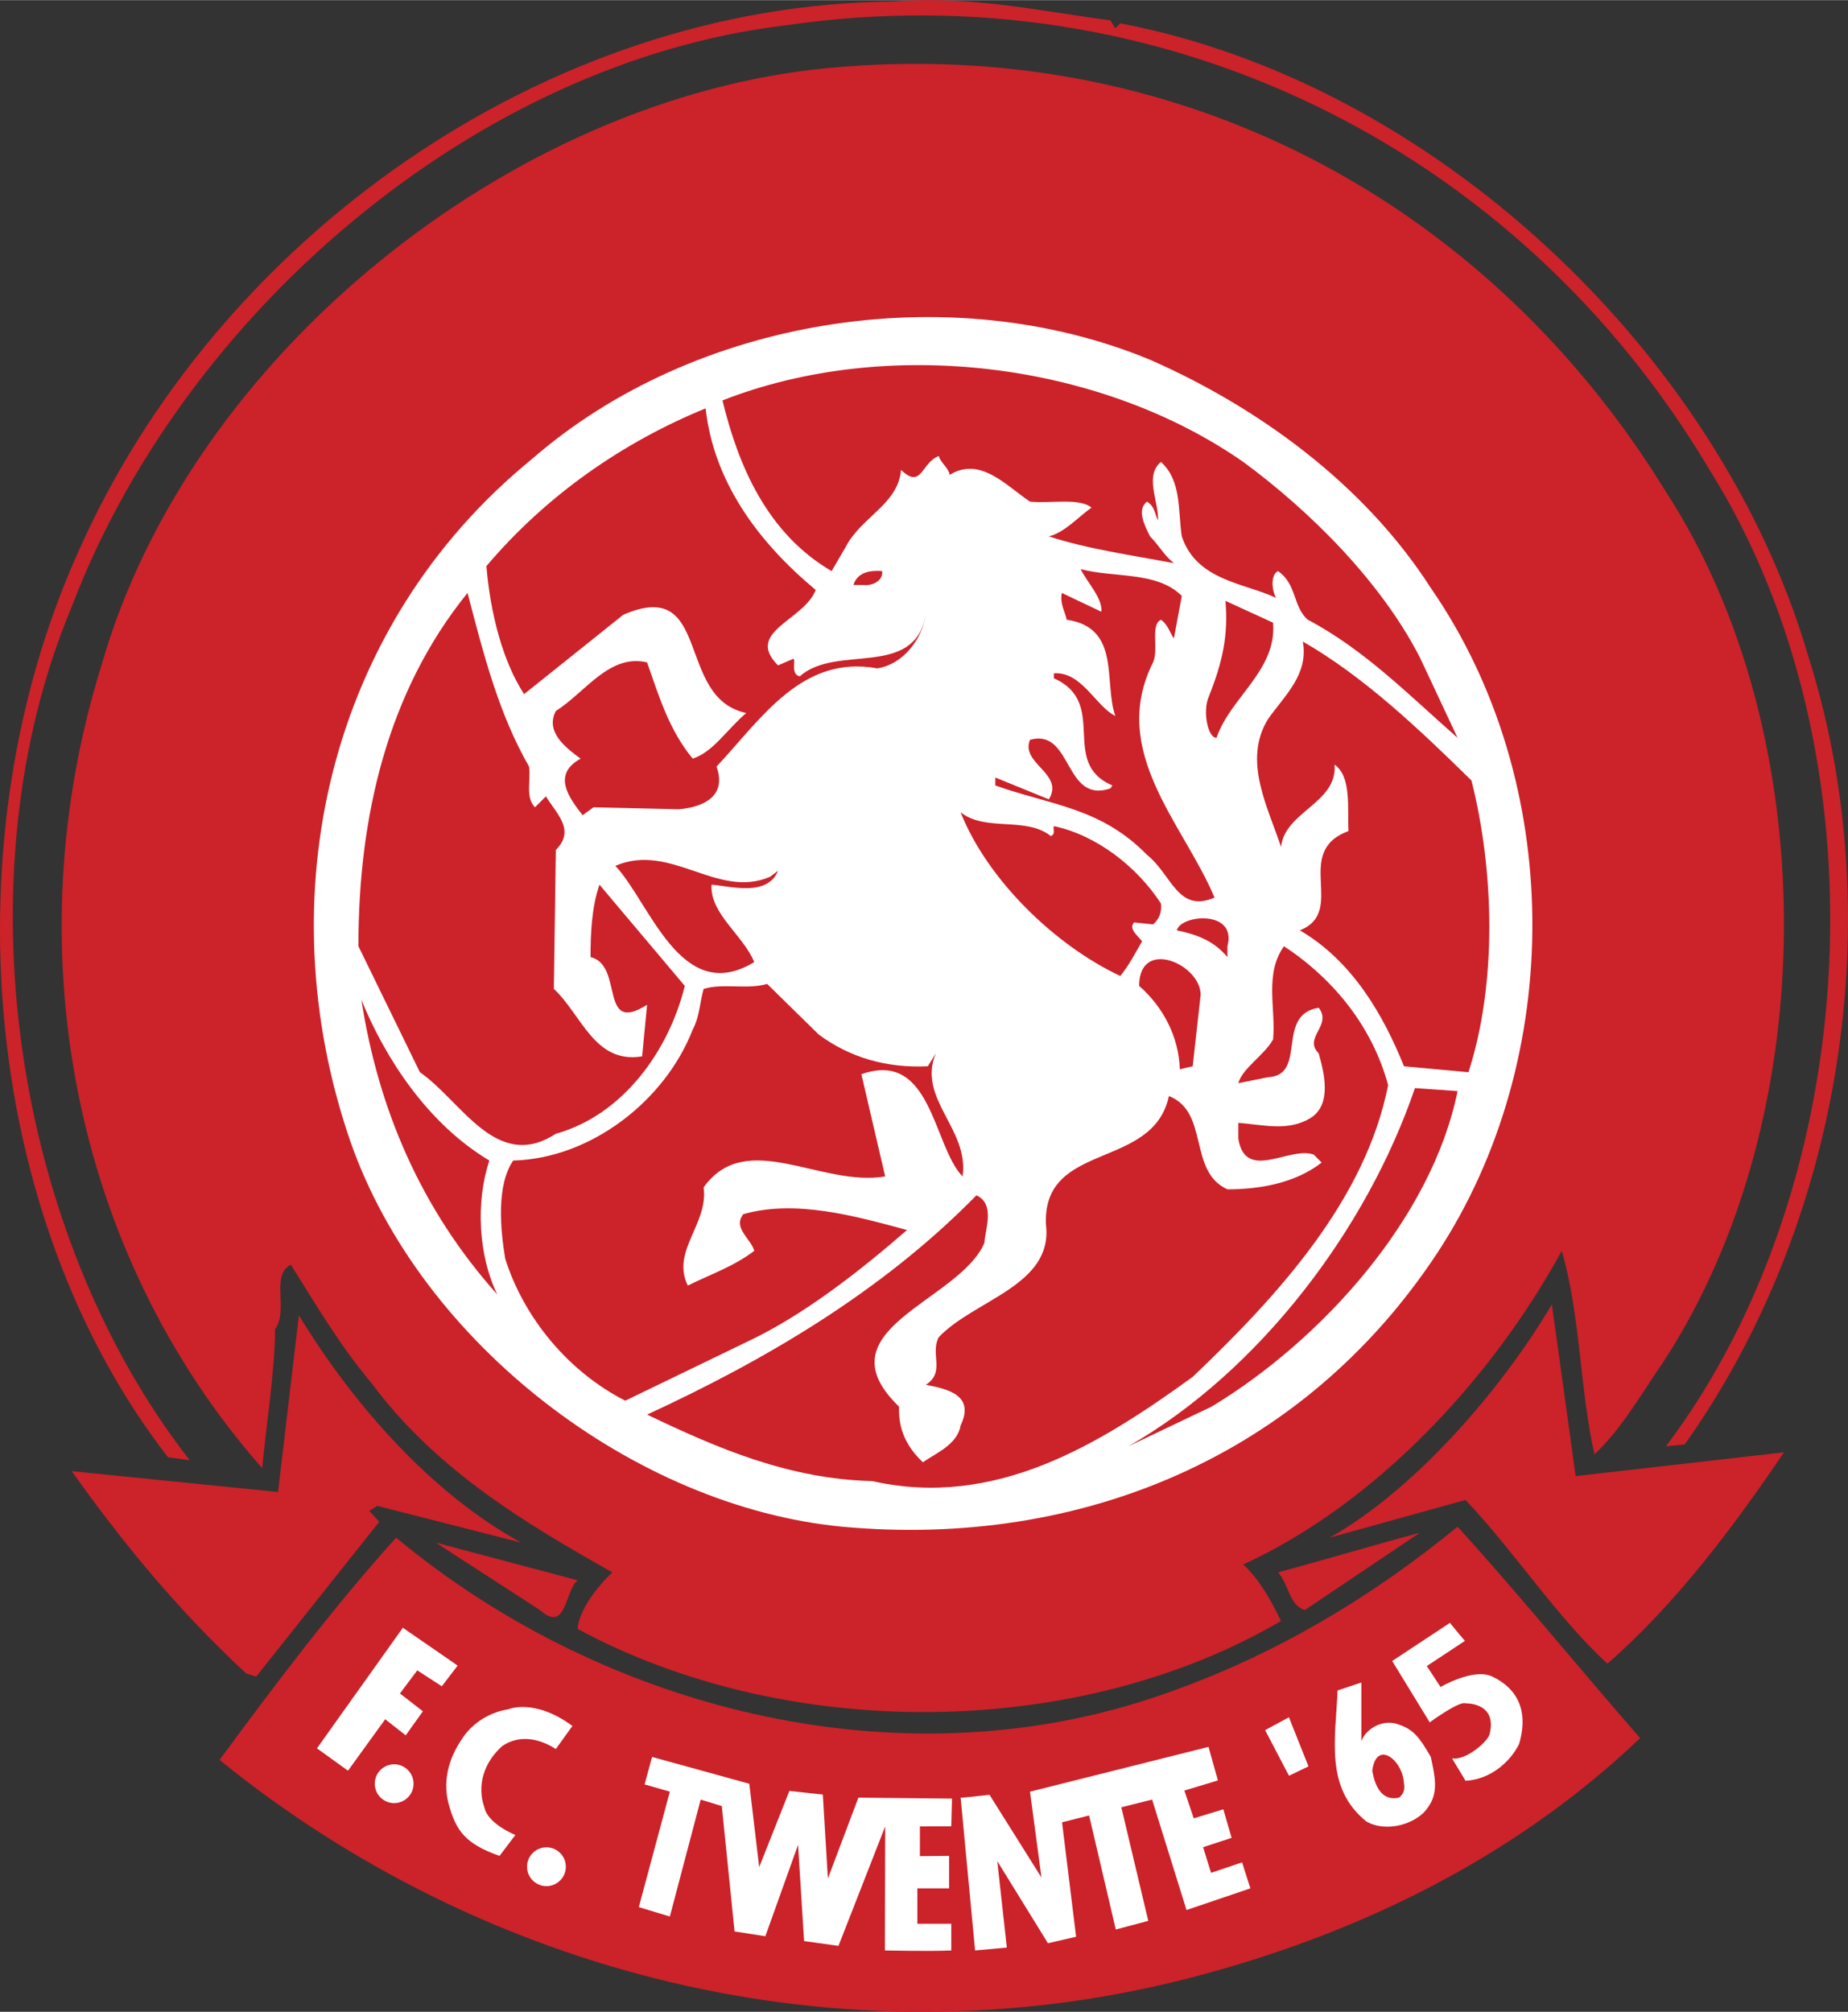
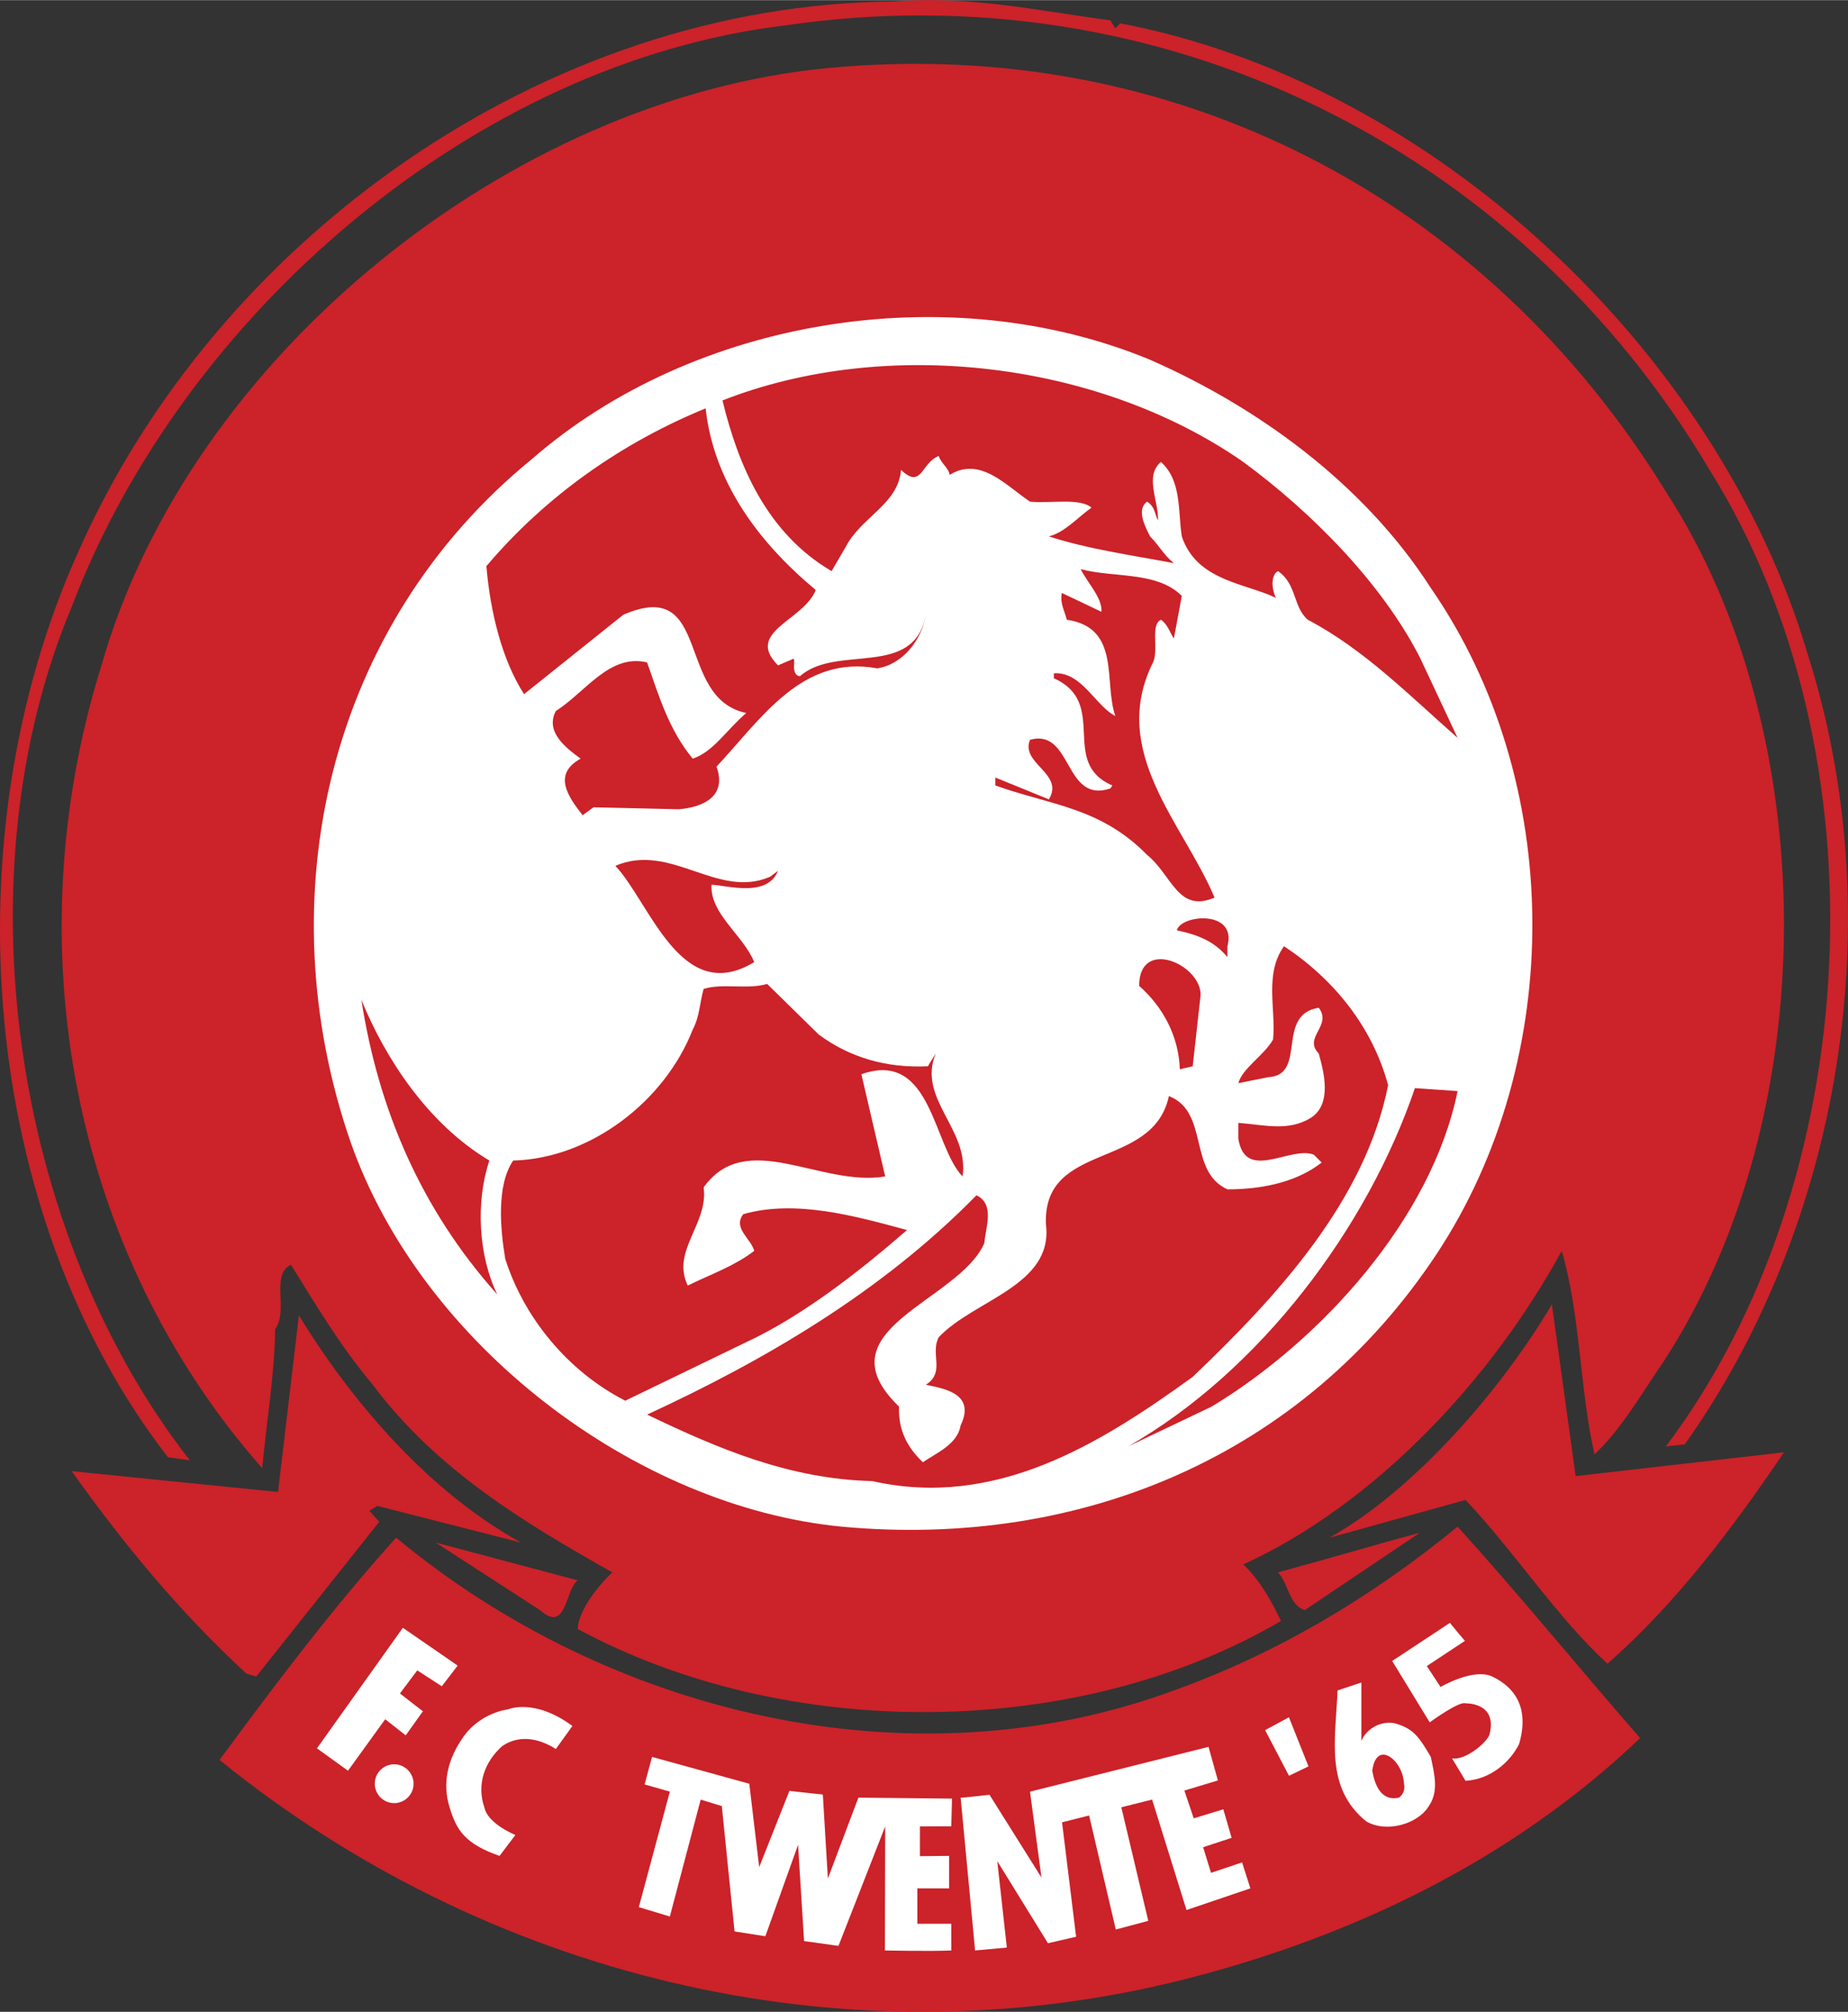
<svg xmlns="http://www.w3.org/2000/svg" width="2297" height="2500" viewBox="0 0 195.451 212.694">
  <rect x="0" y="0" width="195.451" height="212.694" fill="#333333" stroke="none" />
  <path d="M117.437 2.137l.524.839.524-.524c33.05 6.295 63.267 34.728 72.71 66.729 8.918 28.014 3.462 60.329-13.01 83.517l-1.994.21c20.984-27.804 23.502-73.13 4.617-103.242-20.354-34.309-58.335-52.775-97.681-47.004C50.288 6.543 19.336 33.194 7.585 64.145-4.271 92.369 1.29 130.35 20.07 154.376l-2.308-.315c-20.04-25.915-22.978-65.68-9.548-95.583C22.798 25.325 57.527.458 94.459.144c8.184-.63 15.108.943 22.978 1.993z" fill="#cc2229" />
  <path d="M176.192 51.974c16.577 25.496 16.787 65.785-.21 91.911-2.308 3.357-4.512 7.239-7.345 9.862-1.573-6.924-1.469-14.688-3.462-21.509-7.45 13.64-19.725 26.755-33.68 33.155 1.679 1.574 2.938 3.777 3.987 5.98-21.509 12.591-52.25 12.8-74.389.839.105-1.889 1.993-4.407 3.672-5.98-8.918-5.036-18.571-10.702-25.496-20.04-3.357-3.987-5.875-8.289-8.498-12.485-2.204 1.049-.21 4.827-1.679 6.819 0 4.302-.944 10.178-1.364 14.689C7.585 132.343 1.5 99.923 10.732 70.335 20.07 37.6 54.065 10.321 87.639 7.173c36.513-3.462 69.457 13.745 88.553 44.801z" fill="#cc2229" />
  <path d="M151.326 62.152c14.164 20.459 14.269 49.731.629 70.401-14.164 21.404-37.666 31.162-62.847 28.854-22.033-2.099-44.591-19.411-52.041-40.709-8.918-25.811-2.413-54.559 19.201-72.186 17.102-14.898 44.066-19.305 65.365-10.492 11.227 4.931 22.558 13.01 29.693 24.132z" fill="#fff" />
  <path d="M150.171 69.496l3.987 8.499c-5.141-4.512-9.862-9.338-15.843-12.485-1.574-1.364-1.154-3.777-3.148-5.141-.839.419-.63 2.098-.209 2.833-3.253-1.574-8.394-1.784-9.968-6.505-.419-2.729 0-5.876-2.203-7.869-1.784 1.469-.21 4.197-.315 6.19-.315-.629-.315-1.469-1.154-1.994-1.154.839-.21 2.623.315 3.672.944.944 1.469 1.993 2.519 2.833-4.407-.84-9.024-1.469-13.221-2.833 1.679-.42 3.043-1.993 4.512-3.043-1.259-1.049-4.302-.419-6.505-.629-2.518-1.679-5.246-4.827-8.498-2.833-.105-.734-.945-1.259-1.155-1.994-1.889.735-1.784 3.568-3.987 1.469-.315 3.672-4.197 4.932-5.875 8.184l-1.469 2.519c-6.82-3.988-9.863-11.122-11.542-18.047 17.417-6.82 39.87-4.091 55.083 6.505 7.135 5.246 14.585 12.695 18.676 20.669z" fill="#cc2229" />
  <path d="M74.629 43.161c.839 7.659 5.456 14.06 11.646 19.201-1.259 3.252-7.555 4.406-3.987 7.974l1.469-.63c.629-.42-.315 1.574.839 1.784 3.882-3.462 12.066.314 13.325-6.505-.42 2.623-2.413 5.246-5.141 5.666-7.974-1.469-12.276 5.351-16.997 10.387 1.154 3.252-1.574 4.302-3.987 4.512l-9.023-.21-1.154.839c-1.469-1.889-3.252-4.302-.21-5.981-1.574-1.154-3.777-2.833-2.623-5.036 3.147-1.994 5.666-6.085 9.652-5.141 1.259 3.567 2.309 7.134 4.827 10.176 2.204-.734 3.567-3.042 5.666-4.826-7.554-1.574-3.567-14.479-13.01-10.387l-10.492 8.394c-2.308-3.567-3.567-8.604-3.987-13.535 6.4-7.554 14.478-13.114 23.187-16.682zM124.991 62.991l-.839 4.511c-.42-.63-.63-1.469-1.364-1.993-1.154.524-.21 3.147-.839 4.512-4.722 9.442 3.252 17.102 6.505 24.866-3.882 1.679-4.512-2.413-7.135-4.512-4.931-5.036-10.177-5.246-16.053-7.344v-.839l5.666 2.308c1.679-2.728-3.042-3.777-1.993-6.295 4.512-1.259 3.567 6.819 8.499 5.141l.21-.315c-5.666-2.413-.315-8.708-6.19-11.332v-.524c2.938-.21 4.407 3.462 6.505 4.512-1.259-3.568.629-9.338-5.141-10.177-.21-.945-.734-1.679-.524-2.833l4.197 1.993c.105-1.469-1.469-3.043-2.203-4.511 3.564.943 8.076.209 10.699 2.832z" fill="#cc2229" />
-   <path d="M93.305 60.368c.105 1.049-1.05 1.574-1.994 1.468h-1.049c.42-1.363 1.784-1.573 3.043-1.468zM55.954 81.037c.209 1.469-.42 3.252.629 4.302l1.154-1.154c1.154 1.889 3.147 3.567 1.049 5.666l-.209 14.689c2.938 2.728 4.301 7.974 9.337 7.134l.524-5.456c-5.141 3.252-2.413-4.196-5.98-5.036 0-2.413.105-5.246.944-7.659l9.023 10.702c-1.679 6.82-6.505 13.64-13.64 15.633-6.295 4.092-9.968-3.462-14.374-6.505l-6.505-13.325c0-13.64 3.042-26.86 11.541-37.352 1.68 6.4 3.254 12.696 6.507 18.361zM134.644 65.824c.42 5.036-4.512 7.869-5.98 12.171-.944 0-1.469-2.833-.839-4.302 1.469-3.672 2.099-6.505 1.783-10.178l5.036 2.309zM155.627 82.506c2.413 9.548 2.728 21.404-.315 30.847l-6.819-.629c-2.204-5.456-5.456-11.122-11.017-14.375 5.036-1.993-.839-8.289 5.142-10.492-.105-2.518.315-5.771-1.469-7.029.315 4.091-5.246 4.931-5.666 8.708-1.364-4.197-4.092-9.128-1.364-13.535 1.784-2.518 4.302-4.721 3.672-8.184 6.4 3.672 12.171 9.128 17.836 14.689zM111.141 88.381c.525-.21.21-.734.315-1.049 4.512.944 8.813 4.302 11.332 8.184.105.944-.21 1.679-.839 2.203l-1.994-.209c-.629.629.315 1.364.839 1.994-.734 1.259-1.364 2.518-2.309 3.672-6.924-3.252-14.059-10.177-16.892-17.312 2.624 2.098 6.925.419 9.548 2.517z" fill="#cc2229" />
  <path d="M82.289 92.054c-1.154 2.833-5.246 1.574-7.03 1.469-.21 3.043 3.357 5.351 4.512 8.184-7.764 4.721-11.017-6.295-14.689-10.177 5.875-2.518 10.807 3.567 16.367 1.154l.84-.63zM129.817 100.028v1.154c-1.469-1.783-3.358-2.413-5.351-2.833.42-1.679 6.4-2.203 5.351 1.679zM146.814 114.716c-2.413 12.171-11.646 22.243-20.669 30.847-9.862 7.135-20.879 13.954-33.889 11.017-8.813-.21-16.367-3.462-23.817-7.029 12.276-5.666 24.762-12.905 34.833-23.188 1.994.944.945 3.462.84 5.036-2.623 6.19-17.522 9.127-9.023 17.312-.105 2.413.84 4.302 2.518 5.876 1.364-.945 3.672-1.889 3.987-3.882 1.574-3.252-1.469-3.882-3.672-4.301 2.098-1.364.419-3.253 1.364-5.036 3.777-3.987 12.171-5.456 11.332-11.961-.315-8.813 11.332-5.666 13.01-13.535 4.302 1.679 1.994 7.974 6.191 9.863 3.357 0 7.134-.63 9.967-2.833l-.839-.839c-2.518-.944-7.239 2.938-7.974-1.679v-1.679c2.728.209 5.246.944 7.659-.525 2.308-1.469 1.364-4.931.839-6.82-1.679-1.679 1.469-2.938 0-4.826-4.617.734-1.154 7.135-5.351 7.345l-3.147.629c.419-1.573 2.728-2.938 3.672-4.616.315-3.252-.944-6.925 1.154-9.862 5.244 3.46 9.336 8.496 11.015 14.686z" fill="#cc2229" />
  <path d="M126.984 105.169l-.839 7.554-1.364.315c-.104-3.462-1.783-6.61-4.301-8.814-.001-5.141 6.504-2.307 6.504.945zM86.59 109.365c3.252 2.414 7.135 3.568 11.542 3.358l.839-1.364c-1.994 4.827 3.567 7.974 2.833 13.01-3.147-3.252-3.252-13.43-10.702-10.807l2.518 10.807c-6.82 1.154-14.689-5.141-19.2 1.154.524 3.882-3.463 6.714-1.679 10.387 2.309-1.154 4.827-1.994 7.03-3.673-.315-1.259-2.309-2.413-1.155-3.881 5.561-1.574 11.856.209 17.312 1.678-4.827 4.197-10.912 9.023-16.998 11.856l-12.8 6.19c-5.98-3.042-10.702-8.708-12.695-15.003-.524-3.148-.944-7.765.84-10.387 8.184-.21 16.052-6.295 18.99-13.85.734-1.364.734-2.833 1.154-4.301 2.098-.63 4.616.105 6.715-.525l5.456 5.351zM51.756 122.69c-1.469 4.407-1.154 10.072.839 14.164-8.079-9.023-12.59-19.62-14.374-31.161 2.519 6.19 7.03 13.116 13.535 16.997zM154.159 115.346c-2.728 13.43-14.375 26.335-26.021 33.364l-8.813 4.197c13.955-7.974 25.286-23.083 30.322-37.876l4.512.315zM166.645 156.055l22.033-2.518c-5.246 7.765-11.436 16.053-18.676 22.349-5.456-5.036-9.653-11.646-15.003-17.312l-14.374 3.987c8.813-4.932 18.046-15.423 23.502-24.657.838 5.876 1.678 12.171 2.518 18.151zM55.114 163.084l-15.213-3.882-.84.525 1.049 1.154-13.01 16.367-1.05-.314c-7.239-6.715-13.01-13.745-18.466-21.403l21.824 2.203 2.203-18.676c5.772 9.442 13.955 18.781 23.503 24.026z" fill="#cc2229" />
  <path d="M173.464 183.754c-13.535 12.905-30.426 20.984-48.158 25.495-36.513 9.233-74.284-.629-102.087-23.187 5.875-7.974 11.961-16.053 18.675-23.502 22.349 18.571 54.349 26.439 82.258 16.157 10.807-3.882 20.773-9.758 30.007-17.312 6.4 7.031 12.8 14.9 19.305 22.349z" fill="#cc2229" />
  <path d="M138.001 170.219c-1.679-.524-1.679-2.728-2.833-3.987 5.036-1.364 9.967-2.833 15.003-4.197l-12.17 8.184zM61.094 167.072c-1.364 1.049-1.154 5.666-3.987 3.147l-11.017-7.135 15.004 3.988z" fill="#cc2229" />
  <path d="M153.349 171.571s1.688 2.078 1.602 1.894l-4.045 2.671 1.45 2.213s3.481-2.045 5.475-1.101c3.226 1.559 3.672 4.302 2.833 7.135-1.049 2.099-3.252 3.777-5.666 3.882l-1.421-2.36c1.364.21 3.519-1.522 3.939-2.466.945-3.487-2.518-3.358-2.518-3.358-.658-.282-3.787 2.008-3.787 2.008l-3.969-6.487 6.107-4.031zM48.399 176.095l-1.672 2.178-2.595-1.679-1.832 2.442 2.427 1.885-1.816 2.542-2.17-1.703-3.935 5.442-3.282-2.365 9.083-12.746c-.002 0 5.999 4.124 5.792 4.004zM143.981 177.878v6.19c.513-1.369 2.374-2.38 3.948-1.75 1.574.525 2.213 1.374 3.397 3.429.419 1.994.877 3.745-.315 5.351-1.098 1.676-4.302 2.729-6.505 1.469-4.407-3.567-3.252-8.708-3.042-13.85l2.517-.839zM60.541 182.471l-1.754 2.438c-1.469-.944-3.664-1.674-5.666-.315-1.889 1.679-2.729 4.092-1.889 6.505.379 1.747 3.279 2.897 3.279 2.897l-1.679 2.213c-3.74-1.298-4.579-2.824-5.273-5.111-.839-2.623-.146-5.193 1.365-7.344 0 0 1.466-2.504 4.826-3.043 0 0 2.746-1.216 6.791 1.76zM138.389 186.745l-2.06.992-2.525-4.822 2.518-1.364zM128.811 188.233l-3.549 1.068.992 2.938 3.129-.954.877 3.015-3.015.992.839 2.709 3.282-1.106.878 2.747-6.754 2.29-3.638-11.677-3.256.815 2.85 12.008-3.435.916-2.823-12.059-2.862.725 1.488 12.097-2.977.687-5.361-8.68 1.011 9.137-3.358.306-1.527-16.155c.081.037 3.053-.305 3.053-.305l5.495 8.751-1.212-9.079 18.88-4.736.993 3.55zM80.295 197.394l3.194-8.054 3.536.382.534 8.878 3.229-8.551 9.899.104-.076 2.926-3.318.012v3.147l3.089-.03v3.434h-3.358v3.74h3.587v2.824c-2.099.105-7.022 0-7.022 0l.032-13.115-4.941 12.632-3.638-.509-.636-10.176-3.46 9.667-3.256-.509-1.349-13.255-2.234-.684-3.261 12.361-3.282-.992 3.282-12.212-2.671-.763.79-2.906 10.282 2.833 1.048 8.816z" fill="#fff" />
  <path d="M148.493 188.581c.105.524 0 1.049-.525 1.469-1.889.419-2.558-1.32-2.833-2.833.421-3.358 3.252-1.159 3.358 1.364z" fill="#cc2229" />
  <circle cx="41.689" cy="188.577" r="2.051" fill="#fff" />
-   <circle cx="57.793" cy="197.354" r="2.051" fill="#fff" />
</svg>